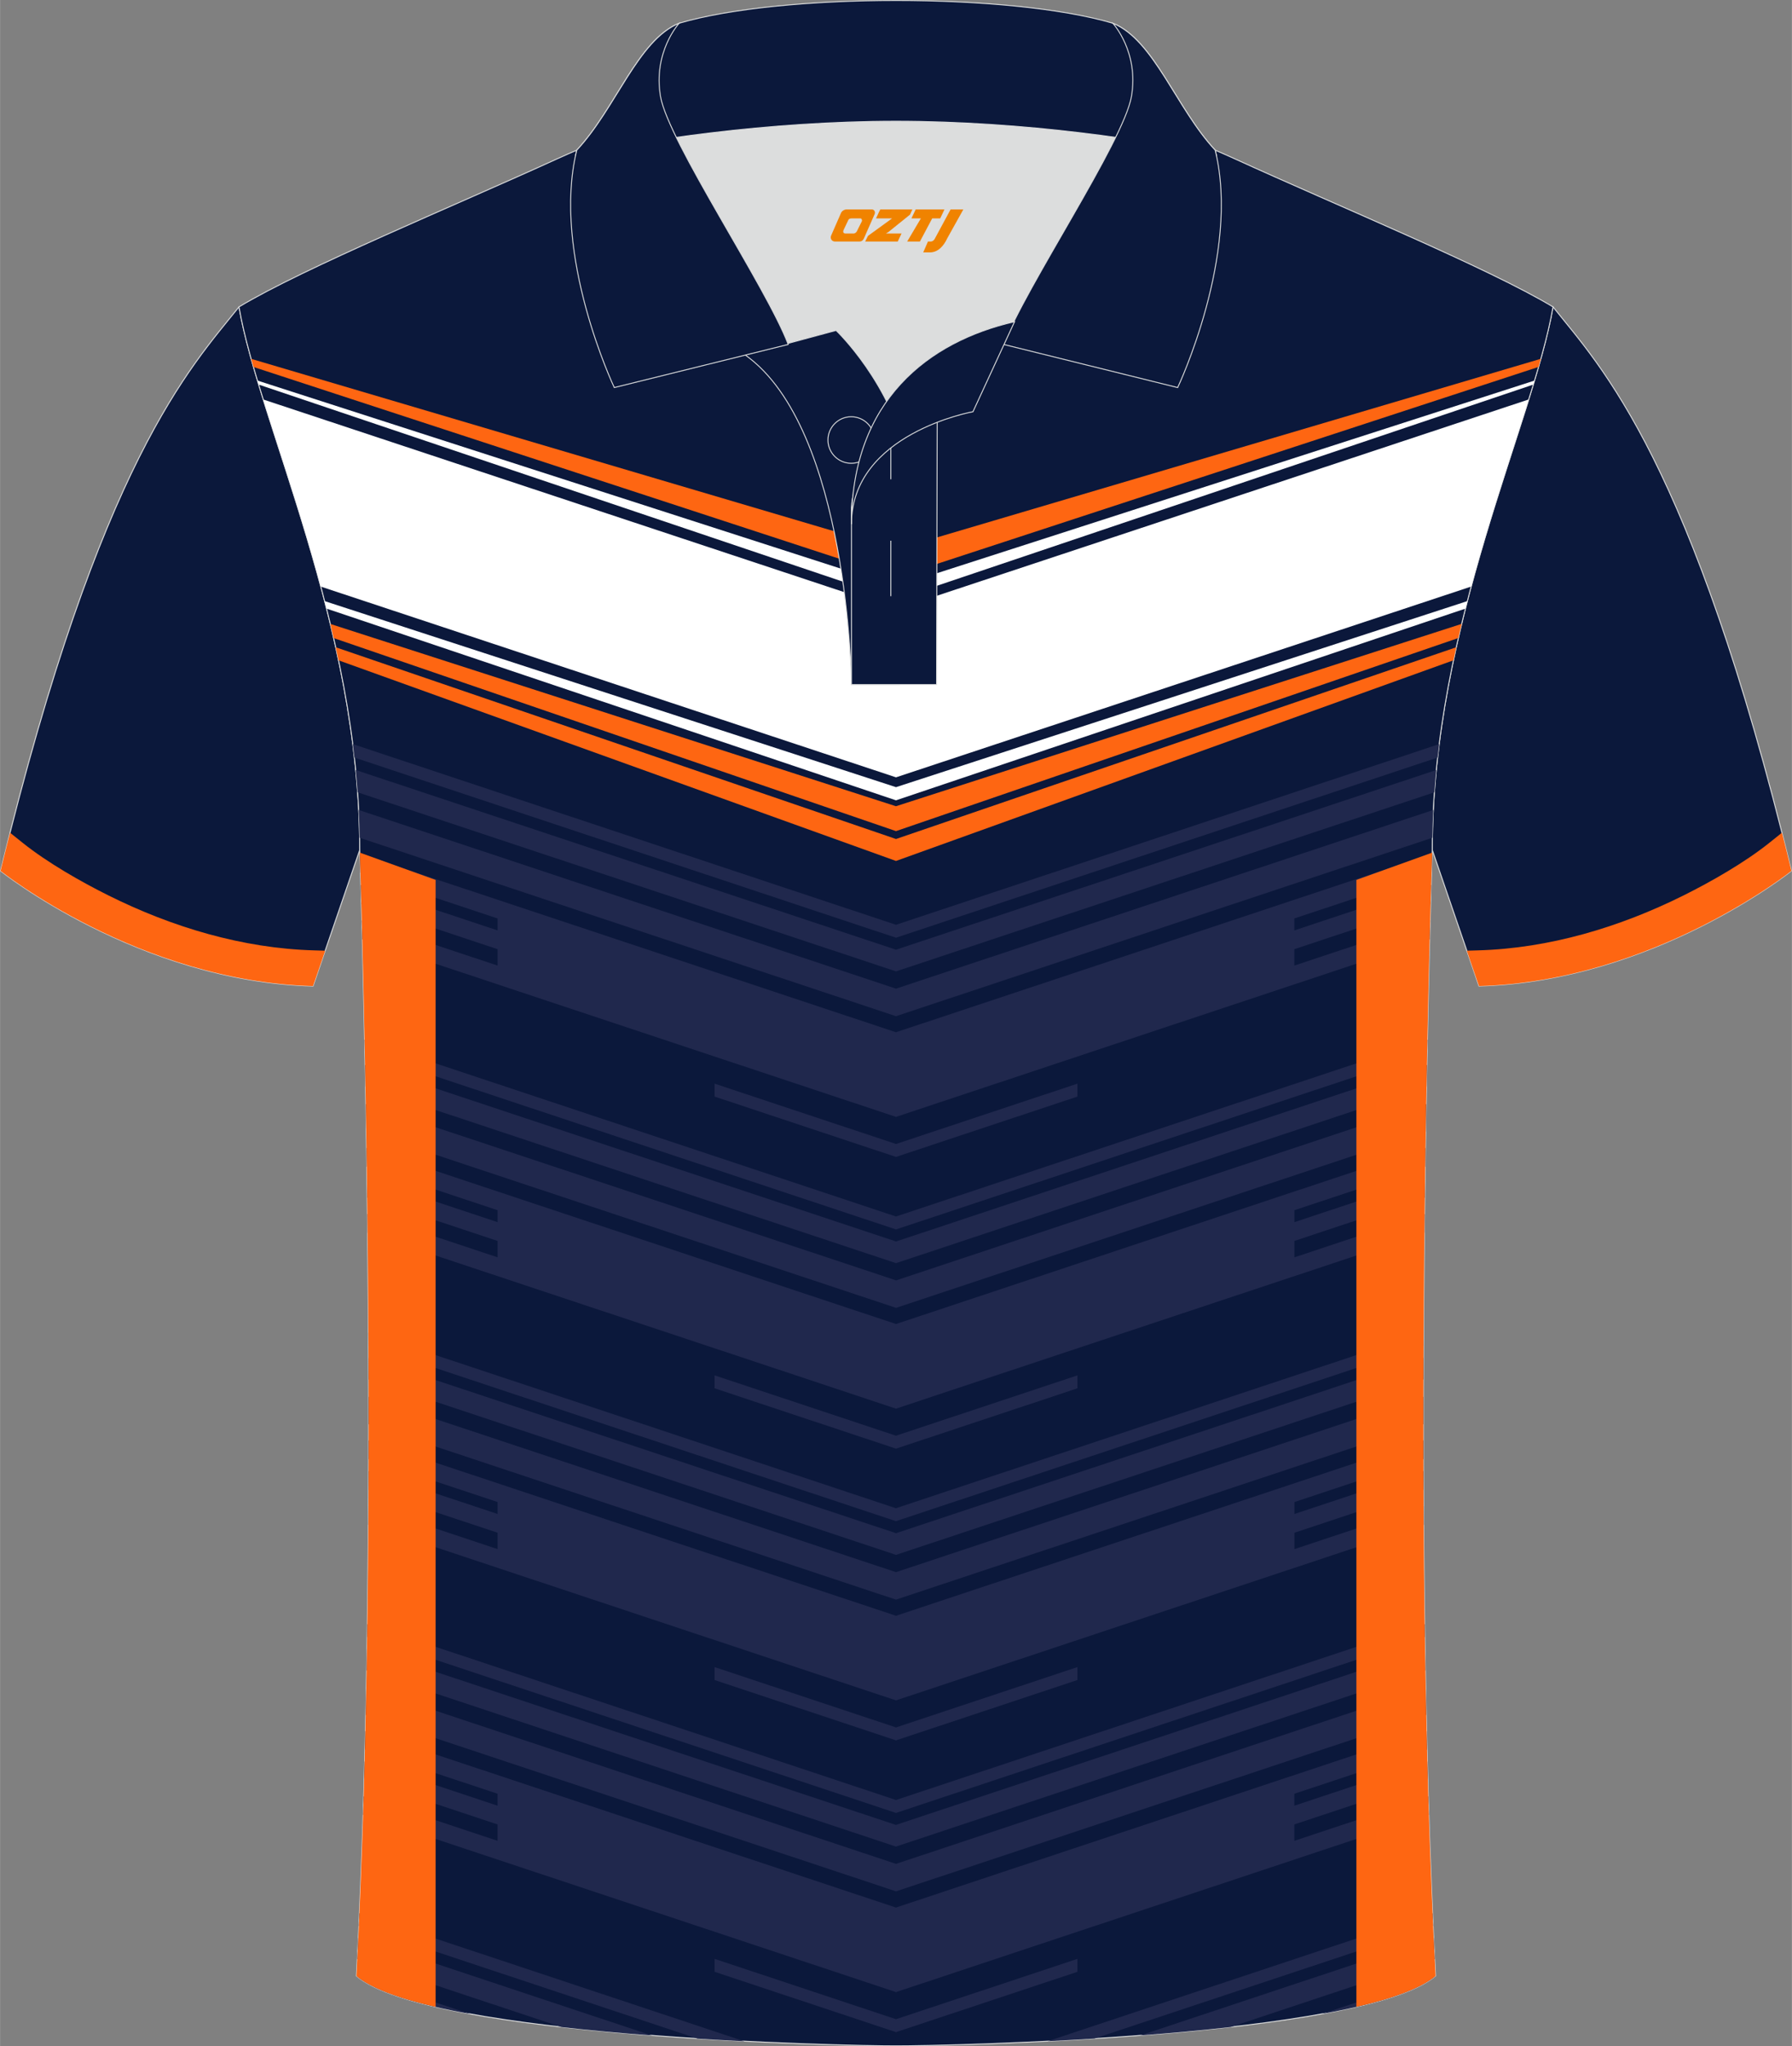
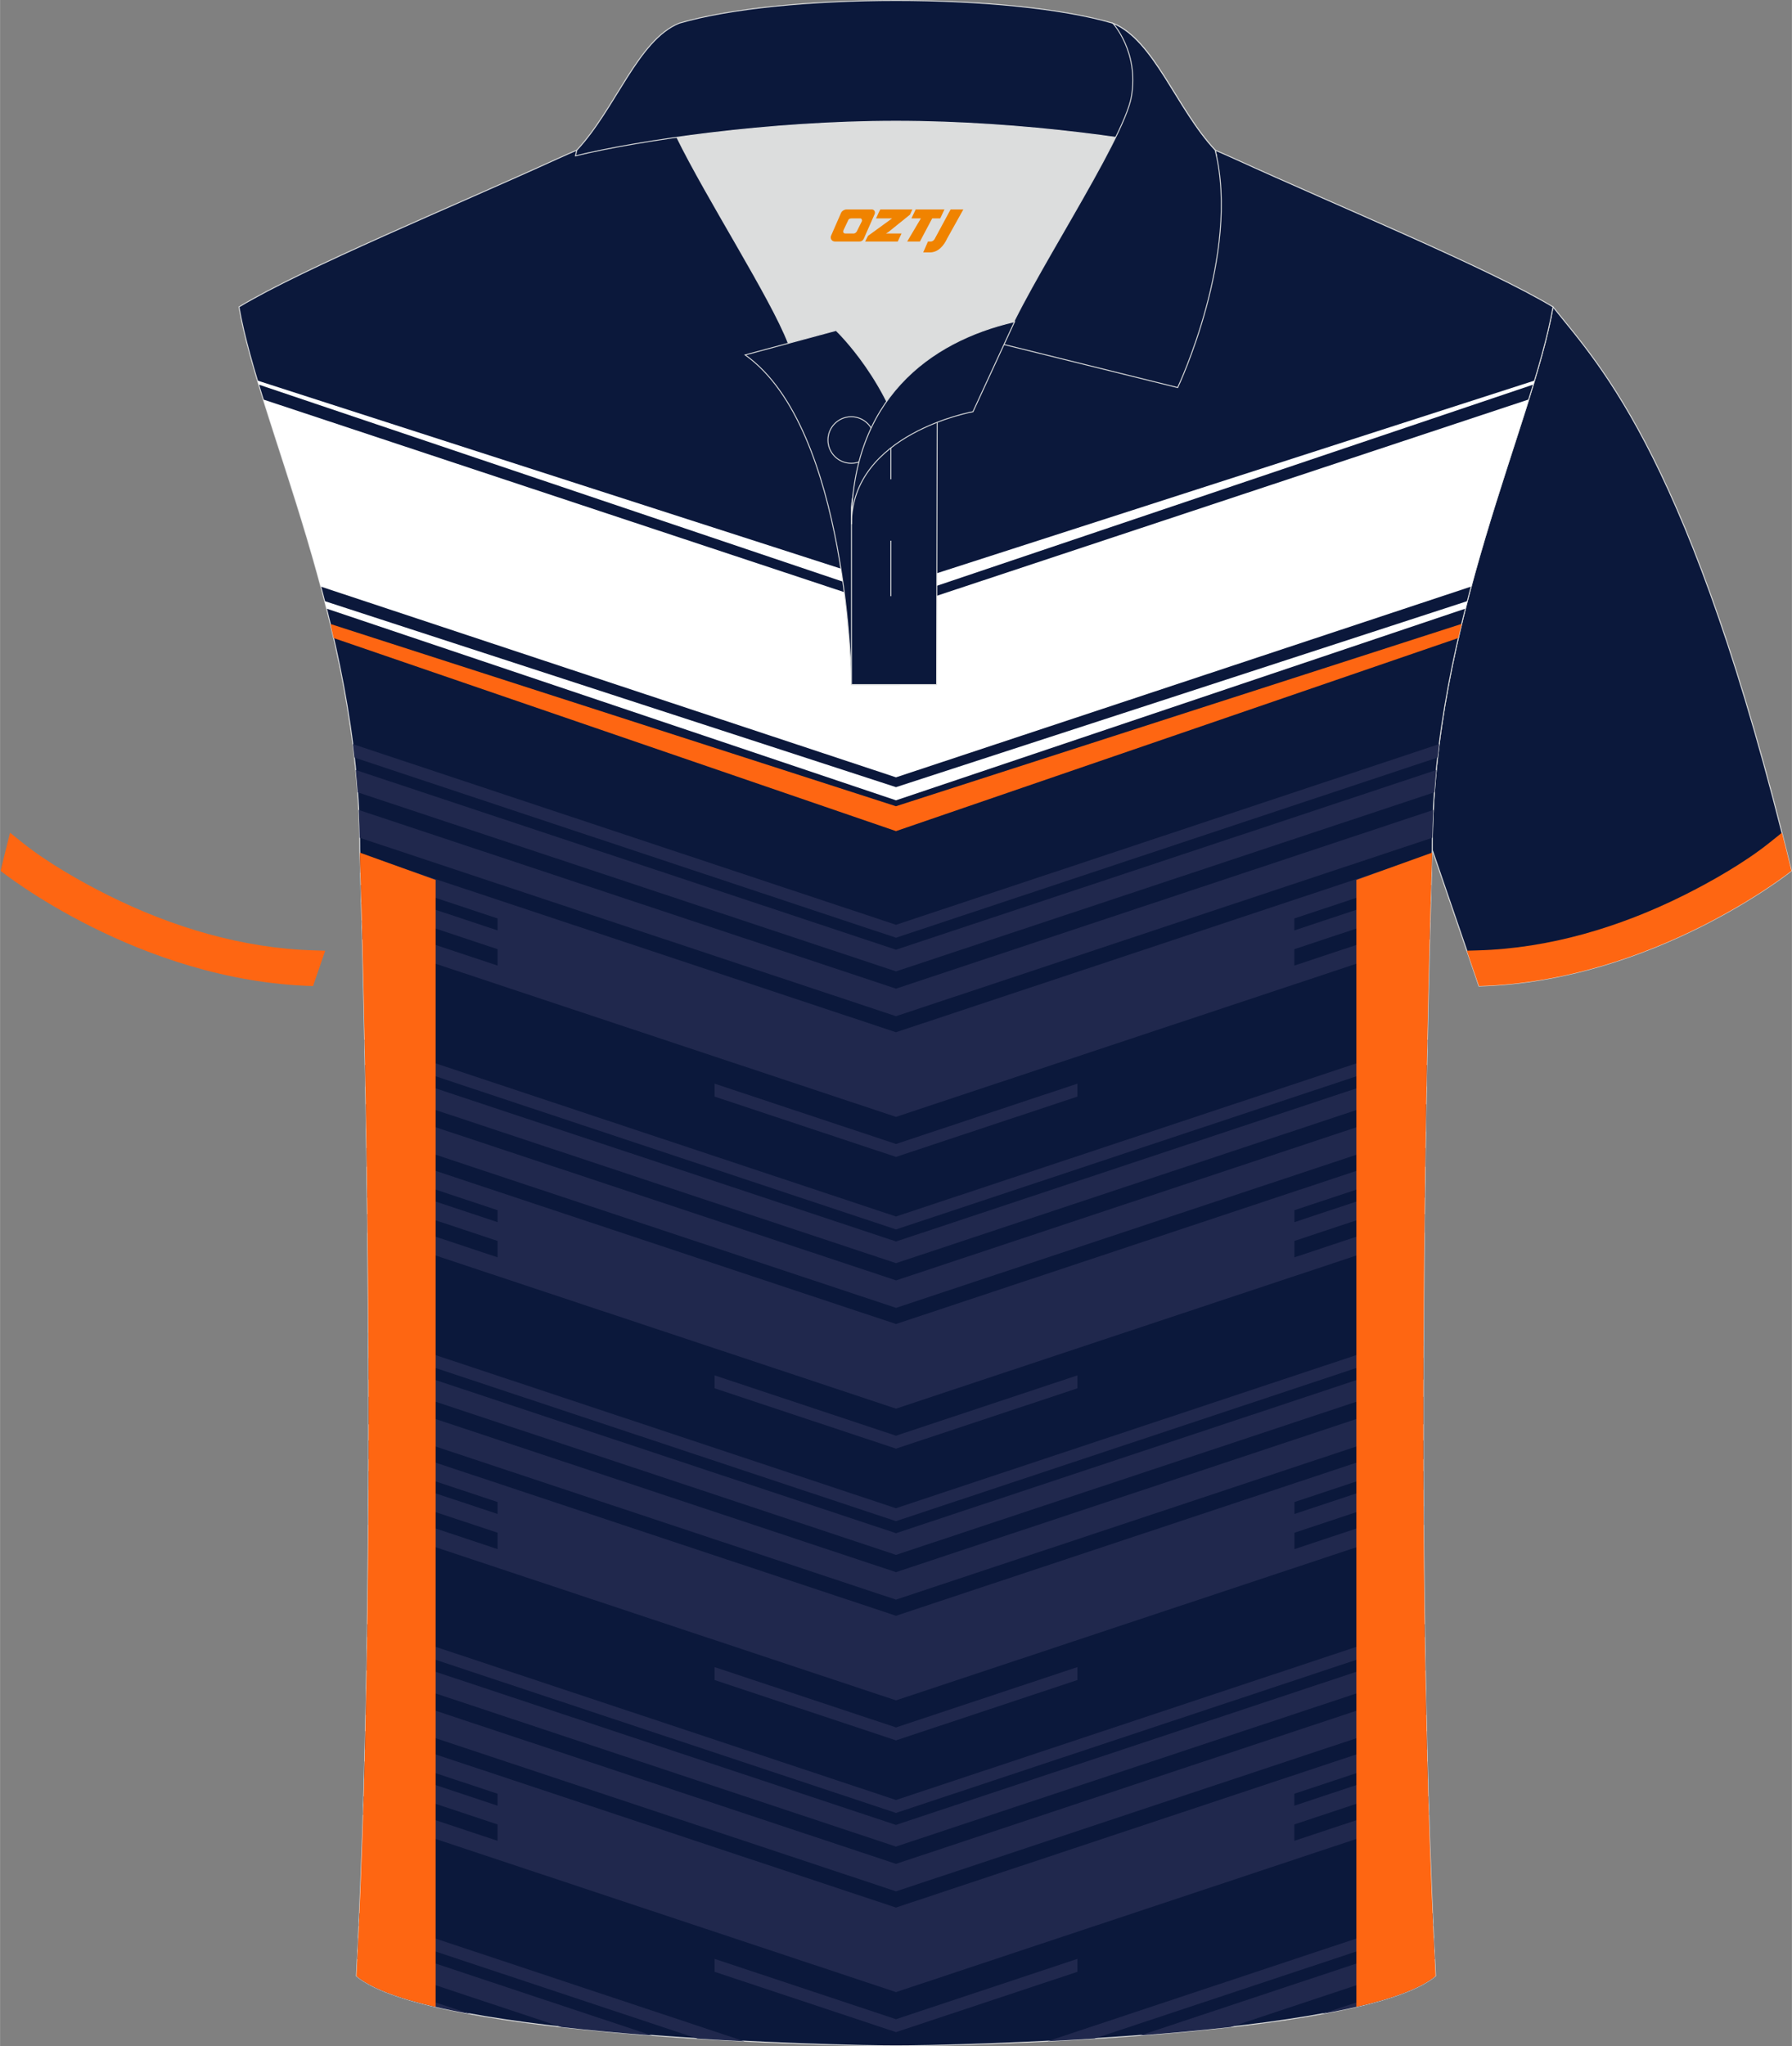
<svg xmlns="http://www.w3.org/2000/svg" version="1.1" id="图层_1" x="0px" y="0px" width="379.8px" height="433.5px" viewBox="0 0 379.72 433.44" enable-background="new 0 0 379.72 433.44" xml:space="preserve">
  <rect x="0" y="0" width="379.72" height="433.44" fill="#808080" stroke="none" />
  <g>
    <path fill-rule="evenodd" clip-rule="evenodd" fill="#0B183B" stroke="#DCDDDD" stroke-width="0.2" stroke-miterlimit="22.926" d="   M329.09,65.01c10.24,12.8,29.36,32.42,50.52,119.44c0,0-29.19,23.38-66.21,24.4c0,0-7.16-20.82-9.9-28.84l0,0   C303.5,132.23,324.81,89.77,329.09,65.01z" />
    <g>
      <path fill-rule="evenodd" clip-rule="evenodd" fill="#FE6612" d="M374.88,178.56c-5.21,4.16-12.24,8.17-18.16,11.12    c-13.48,6.71-28.42,11.2-43.53,11.62l-2.37,0.07l2.58,7.49c37.02-1.02,66.21-24.4,66.21-24.4c-0.67-2.76-1.34-5.45-2.01-8.08    L374.88,178.56z" />
    </g>
-     <path fill-rule="evenodd" clip-rule="evenodd" fill="#0B183B" stroke="#DCDDDD" stroke-width="0.2" stroke-miterlimit="22.926" d="   M50.63,65.01C40.39,77.82,21.27,97.43,0.11,184.46c0,0,29.19,23.38,66.21,24.4c0,0,7.16-20.82,9.9-28.84l0,0   C76.22,132.23,54.91,89.77,50.63,65.01z" />
    <g>
      <path fill-rule="evenodd" clip-rule="evenodd" fill="#FE6612" d="M4.84,178.56c5.21,4.16,12.24,8.17,18.16,11.12    c13.48,6.71,28.42,11.2,43.53,11.62l2.37,0.07l-2.58,7.49c-37.02-1.02-66.21-24.4-66.21-24.4c0.67-2.76,1.34-5.45,2.01-8.08    L4.84,178.56z" />
    </g>
    <path fill-rule="evenodd" clip-rule="evenodd" fill="#0B183B" stroke="#DCDDDD" stroke-width="0.2" stroke-miterlimit="22.926" d="   M76.22,180.02c0,0,4.68,137.15-0.7,238.51c15.6,13.14,104.62,14.84,114.34,14.81c9.72,0.03,98.74-1.67,114.34-14.82   c-5.38-101.36-0.7-238.51-0.7-238.51c0-47.79,21.31-90.25,25.59-115c-13.68-8.25-45.44-21.32-67.38-31.34   c-5.84-2.66-10.73-4.57-15.09-5.94l-113.56-0.01c-4.32,1.37-9.2,3.29-15.06,5.95C96.06,43.69,64.3,56.76,50.63,65.01   C54.91,89.77,76.22,132.23,76.22,180.02z" />
    <g>
      <g>
-         <path fill-rule="evenodd" clip-rule="evenodd" fill="#FE6612" d="M189.86,116.4L326.51,76c-0.16,0.57-0.32,1.14-0.49,1.72     l-136.16,44.56L53.7,77.73c-0.17-0.58-0.33-1.15-0.49-1.72L189.86,116.4z" />
        <polygon fill-rule="evenodd" clip-rule="evenodd" fill="#FFFFFF" points="189.86,127 324.91,81.46 325.17,80.61 189.86,124.21      54.55,80.61 54.81,81.46    " />
        <path fill-rule="evenodd" clip-rule="evenodd" fill="#FFFFFF" d="M189.86,169.52l120.67-40.61c0.13-0.53,0.27-1.06,0.41-1.59     l-121.08,39.41L68.78,127.32c0.14,0.53,0.27,1.06,0.41,1.59L189.86,169.52z" />
        <path fill-rule="evenodd" clip-rule="evenodd" fill="#FFFFFF" d="M189.86,164.65l121.89-40.41c3.96-14.73,8.6-28.13,12.19-39.63     l-134.08,44.45L55.78,84.62c3.59,11.5,8.24,24.9,12.19,39.63L189.86,164.65z" />
        <path fill-rule="evenodd" clip-rule="evenodd" fill="#FE6612" d="M189.86,176.04l119.16-40.9c0.23-1,0.47-2,0.7-2.99     l-119.87,38.62L69.99,132.16c0.24,0.99,0.47,1.98,0.7,2.99L189.86,176.04z" />
-         <path fill-rule="evenodd" clip-rule="evenodd" fill="#FE6612" d="M189.86,182.36l118.13-42.5c0.19-0.92,0.39-1.84,0.59-2.76     l-118.72,40.61L71.13,137.1c0.2,0.92,0.4,1.84,0.59,2.76L189.86,182.36z" />
      </g>
      <g>
        <path fill-rule="evenodd" clip-rule="evenodd" fill="#20284D" d="M76.16,405.25l-0.12,2.7l71.76,23.86     c3.4,0.21,6.72,0.4,9.91,0.56L76.16,405.25L76.16,405.25z M75.92,410.46l62.2,20.68c-6.39-0.49-12.88-1.07-19.16-1.78     L75.7,414.97C75.78,413.47,75.85,411.97,75.92,410.46L75.92,410.46z M75.6,418.6l24.04,7.99     C88.53,424.57,79.65,421.96,75.6,418.6L75.6,418.6z M222.02,432.35c3.19-0.16,6.52-0.35,9.91-0.56l71.74-23.85l-0.12-2.7     L222.02,432.35L222.02,432.35z M241.62,431.13l62.18-20.67c0.07,1.51,0.14,3.02,0.22,4.52l-43.23,14.37     C254.51,430.05,248.01,430.64,241.62,431.13L241.62,431.13z M280.14,426.57l23.97-7.97C300.04,421.95,291.2,424.56,280.14,426.57     z" />
        <path fill-rule="evenodd" clip-rule="evenodd" fill="#20284D" d="M189.86,421.95L76.94,384.41c0.04-1.31,0.08-2.62,0.12-3.93     l28.37,9.43v-3.47l-28.28-9.4c0.04-1.31,0.07-2.62,0.11-3.94l28.17,9.37v-2.53l-28.11-9.34c0.03-1.31,0.06-2.63,0.09-3.94     l112.44,37.38l112.44-37.38c0.03,1.32,0.06,2.63,0.09,3.94l-28.11,9.34v2.53l28.17-9.37c0.03,1.31,0.07,2.63,0.11,3.94     l-28.28,9.4v3.47l28.37-9.43c0.04,1.31,0.08,2.62,0.12,3.93L189.86,421.95L189.86,421.95z M77.83,344.01l-0.04,2.73L189.86,384     l112.07-37.26l-0.04-2.73l-112.03,37.25L77.83,344.01L77.83,344.01z M77.75,349.27c-0.02,1.52-0.05,3.04-0.08,4.56l112.18,37.3     l112.18-37.3c-0.03-1.52-0.05-3.04-0.08-4.56l-112.11,37.27L77.75,349.27L77.75,349.27z M77.61,357.47     c-0.04,1.93-0.08,3.86-0.12,5.78l112.37,37.36l112.37-37.36c-0.04-1.93-0.08-3.85-0.12-5.78l-112.25,37.32L77.61,357.47     L77.61,357.47z M189.86,430.43l38.45-12.78v-2.74l-38.45,12.78l-38.45-12.78v2.74L189.86,430.43z" />
        <path fill-rule="evenodd" clip-rule="evenodd" fill="#20284D" d="M189.86,360.16L78.04,322.98l0.02-3.96l27.37,9.1v-3.47     l-27.35-9.09l0.01-3.97l27.34,9.09v-2.53l-27.33-9.09l0.01-3.97l111.75,37.15l111.76-37.15l0.01,3.97l-27.33,9.09v2.53     l27.34-9.09l0.01,3.97l-27.35,9.09v3.47l27.37-9.1l0.02,3.96L189.86,360.16L189.86,360.16z M78.05,282.29l0.01,2.74l111.79,37.17     l111.79-37.17l0.01-2.74l-111.81,37.17L78.05,282.29L78.05,282.29z M78.08,287.59c0.01,1.52,0.01,3.05,0.01,4.59l111.77,37.16     l111.77-37.16l0.02-4.59l-111.78,37.16L78.08,287.59L78.08,287.59z M78.1,295.85c0,1.93,0,3.87,0,5.82l111.75,37.15l111.75-37.15     c0-1.95,0-3.89,0-5.82L189.86,333L78.1,295.85L78.1,295.85z M189.86,368.63l38.45-12.78v-2.74l-38.45,12.78l-38.45-12.78v2.74     L189.86,368.63z" />
        <path fill-rule="evenodd" clip-rule="evenodd" fill="#20284D" d="M189.86,298.37L77.89,261.14l-0.04-3.99l27.59,9.17v-3.47     l-27.63-9.19l-0.05-3.99l27.68,9.2v-2.53l-27.72-9.21l-0.06-3.99l112.2,37.3l112.2-37.3l-0.06,3.99l-27.72,9.21v2.53l27.68-9.2     l-0.05,3.99l-27.63,9.19v3.47l27.59-9.17l-0.04,3.99L189.86,298.37L189.86,298.37z M77.25,220.23l0.06,2.76l112.55,37.42     l112.55-37.42l0.06-2.76l-112.61,37.44L77.25,220.23L77.25,220.23z M77.36,225.56l0.08,4.62l112.42,37.37l112.42-37.37l0.09-4.62     l-112.5,37.4L77.36,225.56L77.36,225.56z M77.51,233.85c0.03,1.92,0.06,3.86,0.1,5.85l112.26,37.32l112.26-37.32     c0.03-1.99,0.06-3.94,0.1-5.85L189.88,271.2L77.51,233.85L77.51,233.85z M189.86,306.84l38.45-12.78v-2.74l-38.45,12.78     l-38.45-12.78v2.74L189.86,306.84z" />
        <path fill-rule="evenodd" clip-rule="evenodd" fill="#20284D" d="M189.86,236.57l-113.09-37.6l-0.11-4.01l28.77,9.56v-3.47     l-28.87-9.6c-0.04-1.47-0.08-2.81-0.11-4.01l28.98,9.63v-2.53l-29.06-9.66c-0.06-1.86-0.1-3.21-0.13-4.01l113.61,37.77     l113.61-37.77c-0.03,0.8-0.07,2.16-0.13,4.01l-29.06,9.66v2.53l28.98-9.63c-0.04,1.2-0.07,2.54-0.11,4.01l-28.87,9.6v3.47     l28.77-9.56l-0.11,4.01L189.86,236.57L189.86,236.57z M303.52,177.45c0.03-1.97,0.1-3.93,0.2-5.89l-113.86,37.85L76,171.56     c0.1,1.95,0.17,3.92,0.2,5.89l113.66,37.79L303.52,177.45L303.52,177.45z M303.95,167.82c0.11-1.58,0.25-3.16,0.4-4.72     l-114.49,38.06L75.37,163.1c0.15,1.57,0.29,3.14,0.4,4.72l114.09,37.93L303.95,167.82L303.95,167.82z M304.63,160.46     c0.11-0.95,0.22-1.9,0.34-2.85l-115.11,38.27L74.75,157.61c0.12,0.95,0.24,1.9,0.34,2.85l114.77,38.16L304.63,160.46     L304.63,160.46z M189.86,245.05l38.45-12.78v-2.74l-38.45,12.78l-38.45-12.78v2.74L189.86,245.05z" />
      </g>
      <path fill-rule="evenodd" clip-rule="evenodd" fill="#FE6612" d="M92.3,186.38v238.71c-7.69-1.78-13.69-3.94-16.78-6.55    c5.18-97.61,1.03-228.37,0.72-237.94L92.3,186.38z" />
      <path fill-rule="evenodd" clip-rule="evenodd" fill="#FE6612" d="M287.42,186.38v238.7c7.69-1.78,13.69-3.94,16.78-6.55    c-5.18-97.57-1.04-228.28-0.72-237.93L287.42,186.38z" />
    </g>
    <path fill-rule="evenodd" clip-rule="evenodd" fill="#DCDDDD" d="M187.88,85.01c6.44-9.11,16.35-14.36,26.94-16.84   c5.24-10.64,16.08-27.82,21.62-39.15c-26.77-6.51-66.39-6.51-93.16,0c6.42,13.14,20,34.17,23.66,43.71l10.22-2.75   C177.16,69.99,183.16,75.66,187.88,85.01z" />
    <path fill-rule="evenodd" clip-rule="evenodd" fill="#0B183B" stroke="#DCDDDD" stroke-width="0.2" stroke-miterlimit="22.926" d="   M157.9,75.18l19.26-5.19c0,0,11.74,11.1,15.3,27.84s-1.86,47.18-1.86,47.18h-10.18C180.42,145,179.89,90.75,157.9,75.18z" />
    <path fill-rule="evenodd" clip-rule="evenodd" fill="#0B183B" stroke="#DCDDDD" stroke-width="0.2" stroke-miterlimit="22.926" d="   M180.42,107.46V145h18.04l0.14-60.77C189.76,87.14,180.91,98.67,180.42,107.46z" />
    <path fill-rule="evenodd" clip-rule="evenodd" fill="#0B183B" stroke="#DCDDDD" stroke-width="0.2" stroke-miterlimit="22.926" d="   M121.94,33.01c13.38-3.26,40.91-7.33,67.92-7.33c27,0,54.53,4.07,67.92,7.33l-0.28-1.2c-8.23-8.78-12.93-23.33-21.69-26.89   C224.87,1.7,207.37,0.1,189.86,0.1c-17.5,0-35.01,1.61-45.95,4.82c-8.77,3.57-13.47,18.11-21.69,26.89L121.94,33.01z" />
-     <path fill-rule="evenodd" clip-rule="evenodd" fill="#0B183B" stroke="#DCDDDD" stroke-width="0.2" stroke-miterlimit="22.926" d="   M143.91,4.92c0,0-5.58,6.05-3.95,15.53c1.63,9.49,22.57,40.53,27.06,52.51l-36.86,9.13c0,0-13.39-28.22-7.95-50.28   C130.45,23.03,135.15,8.49,143.91,4.92z" />
    <path fill-rule="evenodd" clip-rule="evenodd" fill="#0B183B" stroke="#DCDDDD" stroke-width="0.2" stroke-miterlimit="22.926" d="   M235.81,4.92c0,0,5.58,6.05,3.94,15.53c-1.63,9.49-22.57,40.53-27.06,52.51l36.86,9.13c0,0,13.39-28.22,7.95-50.28   C249.28,23.03,244.57,8.49,235.81,4.92z" />
    <path fill="none" stroke="#DCDDDD" stroke-width="0.2" stroke-miterlimit="22.926" d="M185.3,93.2c0-2.71-2.21-4.93-4.93-4.93   c-2.71,0-4.93,2.21-4.93,4.93c0,2.71,2.21,4.93,4.93,4.93C183.09,98.14,185.3,95.91,185.3,93.2z" />
    <line fill="none" stroke="#DCDDDD" stroke-width="0.2" stroke-miterlimit="22.926" x1="188.76" y1="114.53" x2="188.76" y2="126.28" />
    <line fill="none" stroke="#DCDDDD" stroke-width="0.2" stroke-miterlimit="22.926" x1="188.76" y1="89.77" x2="188.76" y2="101.52" />
    <path fill-rule="evenodd" clip-rule="evenodd" fill="#0B183B" stroke="#DCDDDD" stroke-width="0.2" stroke-miterlimit="22.926" d="   M214.98,68.14l-8.81,19.07c0,0-25.75,4.58-25.75,23.82C180.42,84.85,196.7,72.34,214.98,68.14z" />
  </g>
  <g>
    <path fill="#F08300" d="M201.43,44.36l-3.4,6.3c-0.2,0.3-0.5,0.5-0.8,0.5h-0.6l-1,2.3h1.2c2,0.1,3.2-1.5,3.9-3L204.13,44.36h-2.5L201.43,44.36z" />
    <polygon fill="#F08300" points="194.23,44.36 ,200.13,44.36 ,199.23,46.26 ,197.53,46.26 ,194.93,51.16 ,192.23,51.16 ,195.13,46.26 ,193.13,46.26 ,194.03,44.36" />
    <polygon fill="#F08300" points="188.23,49.46 ,187.73,49.46 ,188.23,49.16 ,192.83,45.46 ,193.33,44.36 ,186.53,44.36 ,186.23,44.96 ,185.63,46.26 ,188.43,46.26 ,189.03,46.26 ,183.93,49.96    ,183.33,51.16 ,189.93,51.16 ,190.23,51.16 ,191.03,49.46" />
    <path fill="#F08300" d="M184.73,44.36H179.43C178.93,44.36,178.43,44.66,178.23,45.06L176.13,49.86C175.83,50.46,176.23,51.16,176.93,51.16h5.2c0.4,0,0.7-0.2,0.9-0.6L185.33,45.36C185.53,44.86,185.23,44.36,184.73,44.36z M182.63,46.86L181.53,49.06C181.33,49.36,181.03,49.46,180.93,49.46l-1.8,0C178.93,49.46,178.53,49.36,178.73,48.76l1-2.1c0.1-0.3,0.4-0.4,0.7-0.4h1.9   C182.53,46.26,182.73,46.56,182.63,46.86z" />
  </g>
</svg>